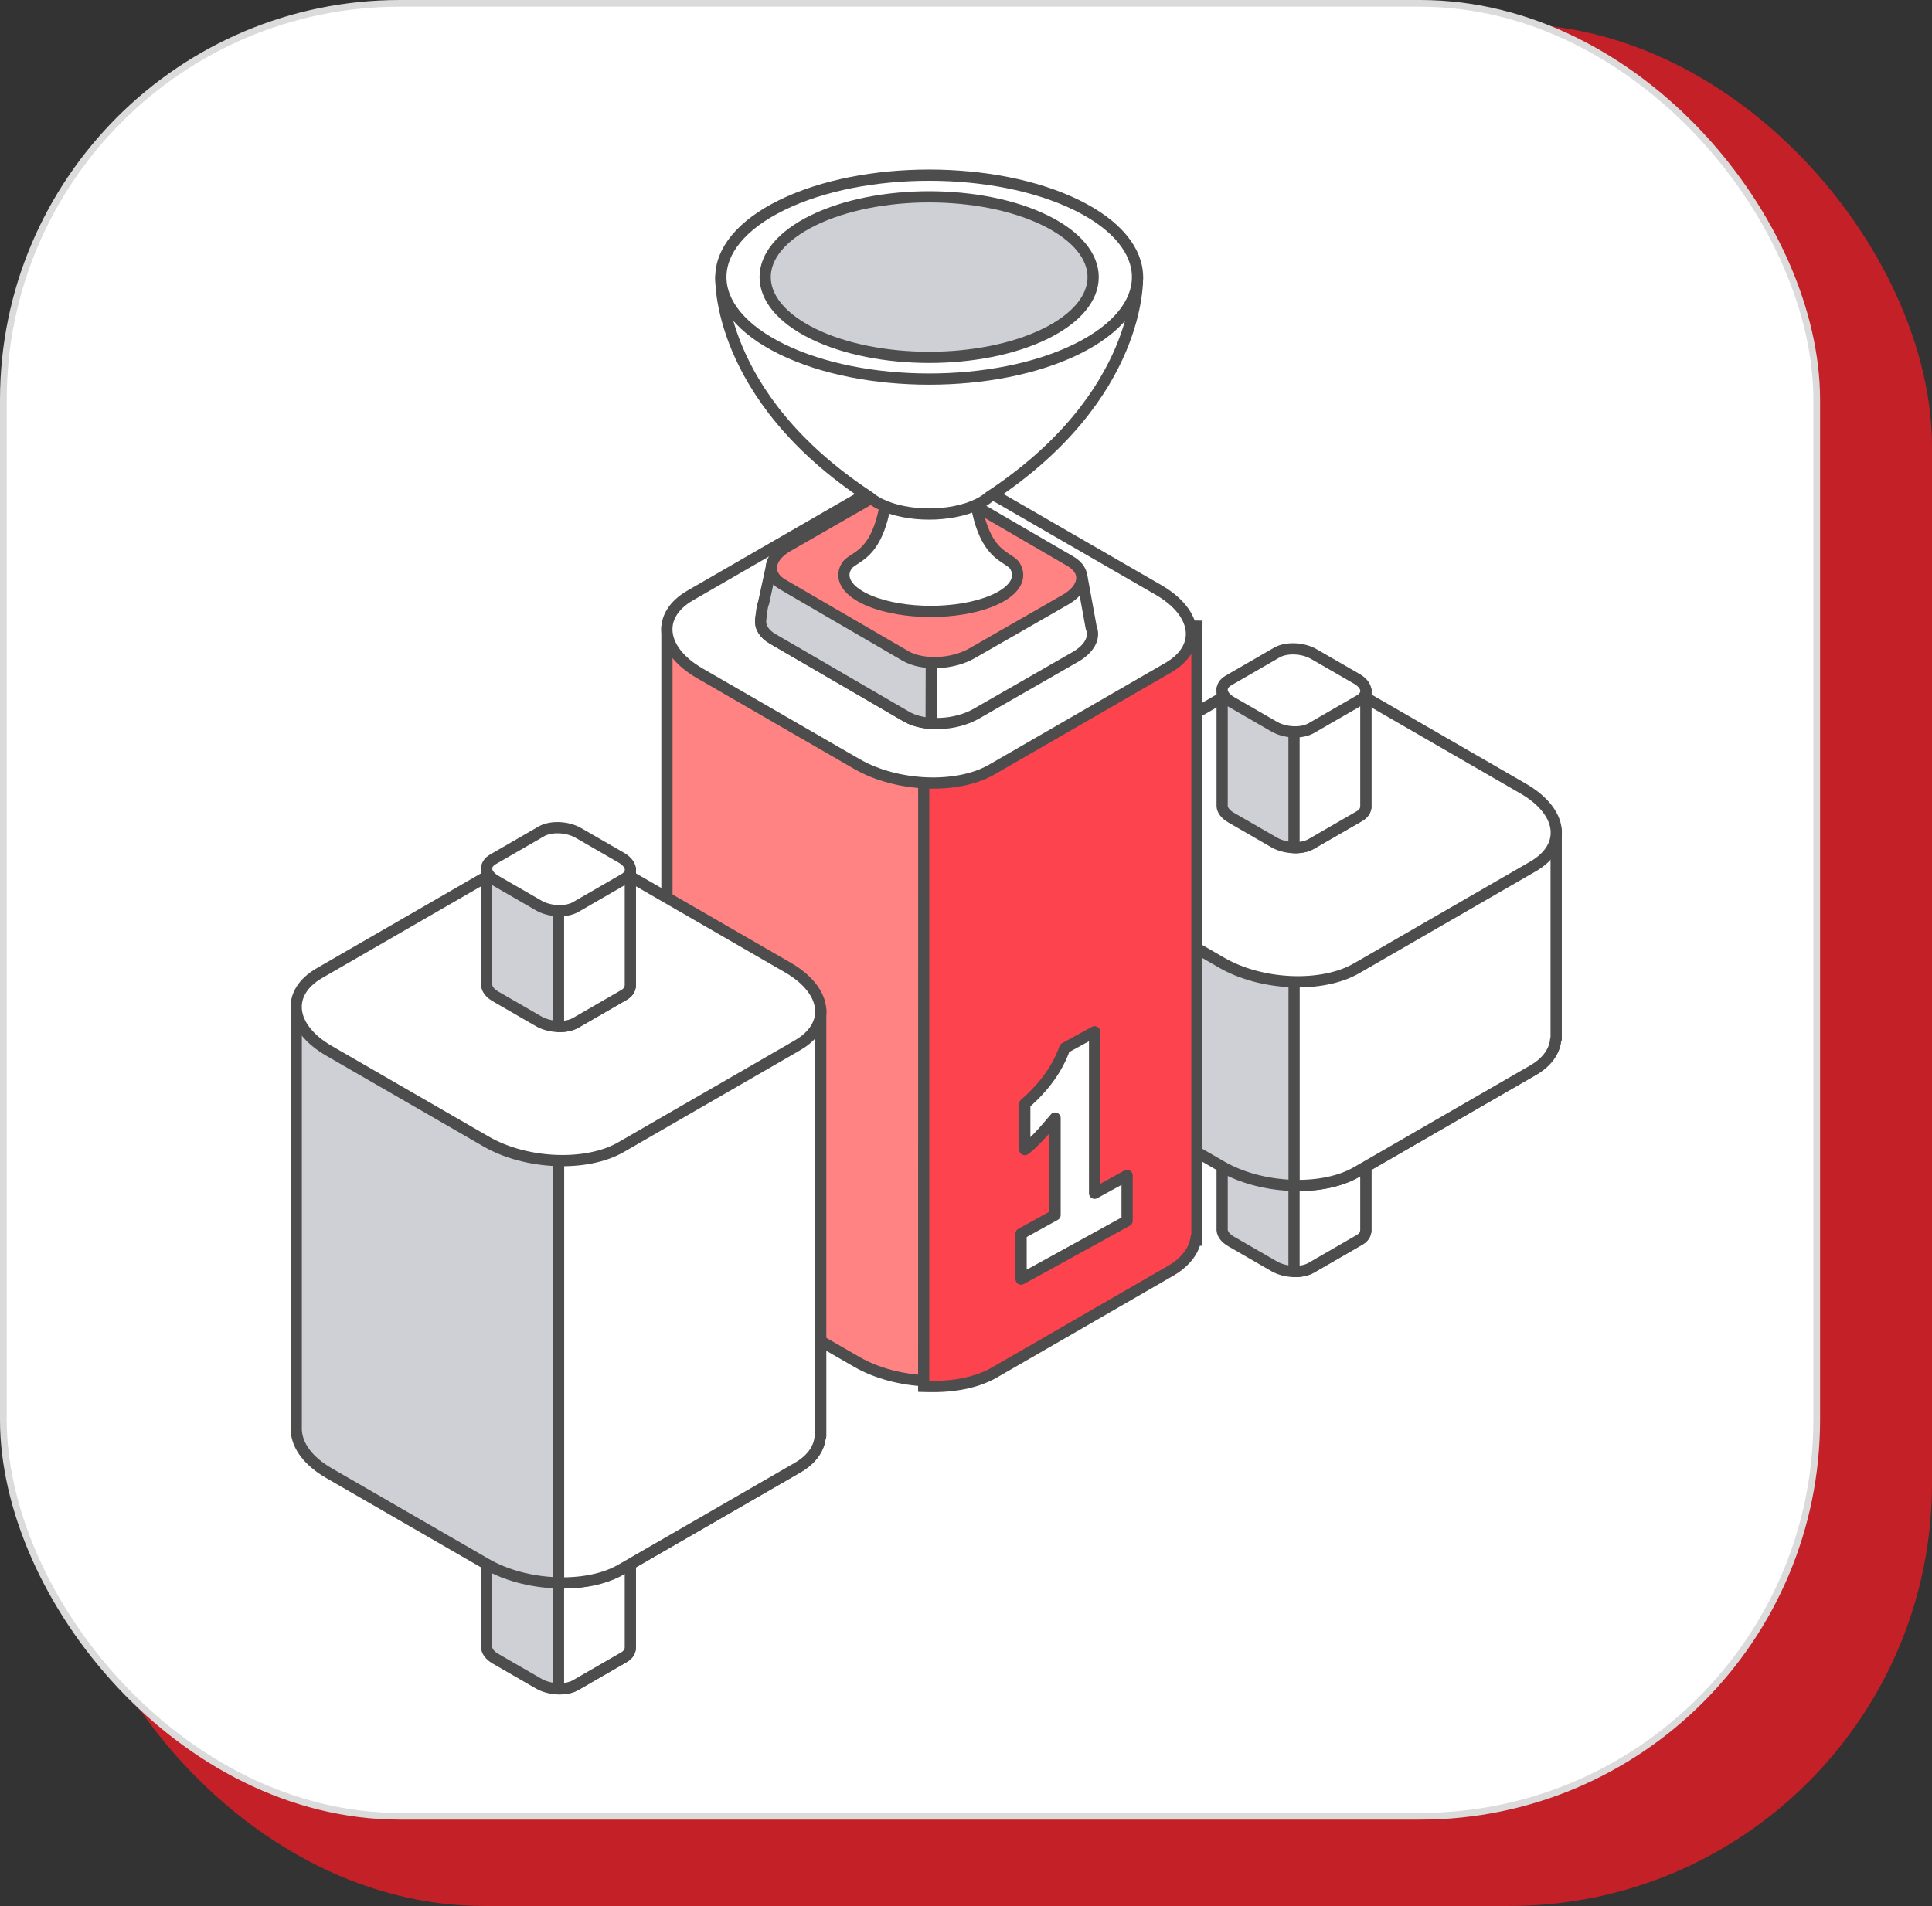
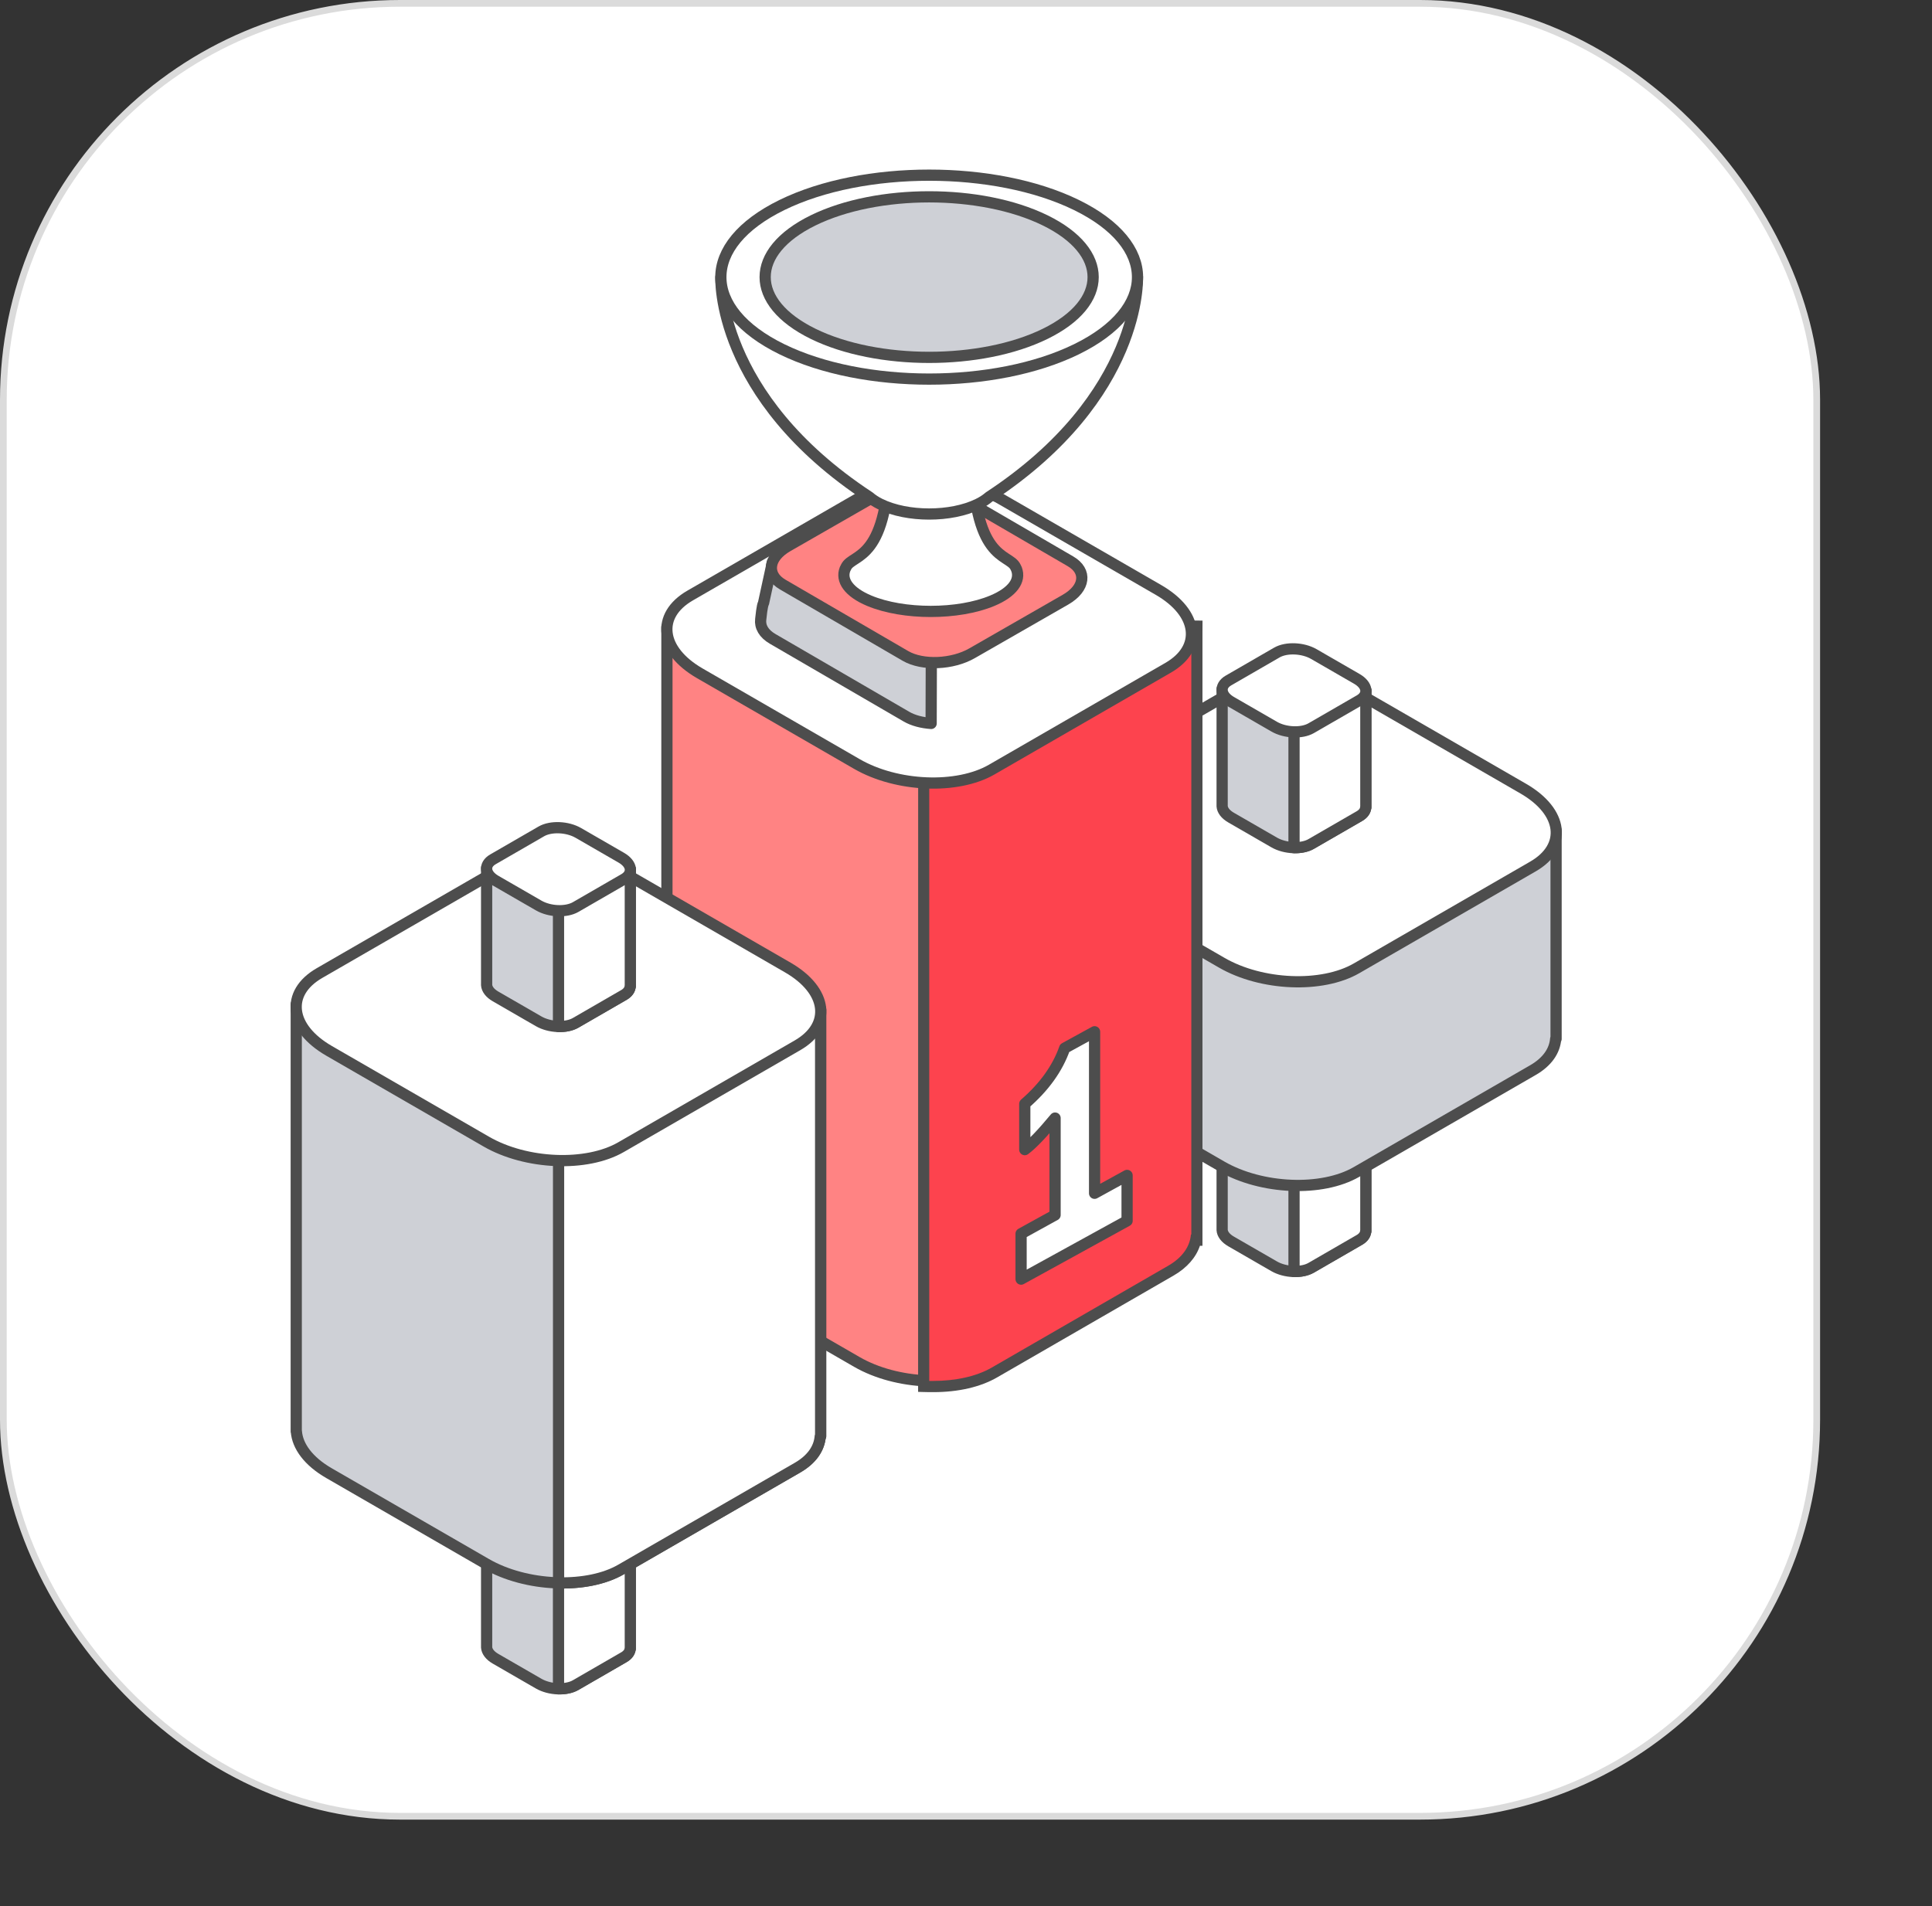
<svg xmlns="http://www.w3.org/2000/svg" id="Layer_2" viewBox="0 0 287.6 283.8">
  <rect x="0" y="0" width="287.6" height="283.8" fill="#333333" stroke="none" />
  <defs>
    <style>.cls-1,.cls-2,.cls-3{stroke:#4d4d4d;stroke-linecap:round;stroke-linejoin:round;stroke-width:1.67px;}.cls-1,.cls-4{fill:#fff;}.cls-5{fill:#4d4d4d;}.cls-2{fill:#ced0d6;}.cls-4{stroke:#dbdbdb;stroke-miterlimit:10;}.cls-6{fill:#c42027;}.cls-7{fill:#fd434e;}.cls-3{fill:#ff8383;}</style>
  </defs>
  <g id="Aircall">
-     <rect class="cls-6" x="9.12" y="3.54" width="278.48" height="280.26" rx="62.93" ry="62.93" />
    <rect class="cls-4" x=".5" y=".5" width="269.94" height="269.94" rx="59.04" ry="59.04" />
    <path class="cls-2" d="M181.93,165.71l21.39.2v17.43s-.02,0-.02,0c-.04.48-.33.93-.93,1.28l-7.2,4.16c-1.41.81-3.87.71-5.5-.23l-6.41-3.7c-.85-.49-1.29-1.11-1.33-1.7h0v-17.43Z" />
    <path class="cls-1" d="M192.63,189.31v-23.5s10.69.1,10.69.1v17.43s-.02,0-.02,0c-.04.48-.33.93-.93,1.28l-7.2,4.16c-.68.39-1.59.56-2.55.54Z" />
    <path class="cls-1" d="M195.18,171.53l7.2-4.16c1.41-.81,1.23-2.24-.39-3.18l-6.41-3.7c-1.63-.94-4.09-1.04-5.5-.23l-7.2,4.16c-1.41.81-1.23,2.24.39,3.18l6.41,3.7c1.63.94,4.09,1.04,5.5.23Z" />
    <path class="cls-2" d="M153.6,122.93l78.04.72v31.04s-.06,0-.06,0c-.14,1.75-1.22,3.41-3.4,4.66l-26.26,15.16c-5.14,2.97-14.13,2.6-20.07-.83l-23.38-13.5c-3.09-1.78-4.71-4.04-4.87-6.21h-.02v-31.04Z" />
-     <path class="cls-1" d="M192.64,176.51v-53.2s39.01.36,39.01.36v31.04s-.06,0-.06,0c-.14,1.75-1.22,3.41-3.4,4.66l-26.26,15.16c-2.46,1.42-5.82,2.06-9.29,1.98Z" />
    <path class="cls-1" d="M201.94,144.18l26.26-15.16c5.14-2.97,4.5-8.16-1.44-11.59l-23.38-13.5c-5.94-3.43-14.93-3.8-20.07-.83l-26.26,15.16c-5.14,2.97-4.5,8.16,1.44,11.59l23.38,13.5c5.94,3.43,14.93,3.8,20.07.83Z" />
    <path class="cls-2" d="M181.93,102.6l21.39.2v17.43s-.02,0-.02,0c-.04.48-.33.93-.93,1.28l-7.2,4.16c-1.41.81-3.87.71-5.5-.23l-6.41-3.7c-.85-.49-1.29-1.11-1.33-1.7h0v-17.43Z" />
    <path class="cls-1" d="M192.63,126.21v-23.5s10.69.1,10.69.1v17.43s-.02,0-.02,0c-.04.48-.33.93-.93,1.28l-7.2,4.16c-.68.39-1.59.56-2.55.54Z" />
-     <path class="cls-1" d="M195.18,108.43l7.2-4.16c1.41-.81,1.23-2.24-.39-3.18l-6.41-3.7c-1.63-.94-4.09-1.04-5.5-.23l-7.2,4.16c-1.41.81-1.23,2.24.39,3.18l6.41,3.7c1.63.94,4.09,1.04,5.5.23Z" />
+     <path class="cls-1" d="M195.18,108.43l7.2-4.16c1.41-.81,1.23-2.24-.39-3.18l-6.41-3.7c-1.63-.94-4.09-1.04-5.5-.23l-7.2,4.16c-1.41.81-1.23,2.24.39,3.18l6.41,3.7c1.63.94,4.09,1.04,5.5.23" />
    <path class="cls-3" d="M99.3,93.34l78.04.72v89.74s-.06,0-.06,0c-.14,1.75-1.22,3.41-3.4,4.66l-26.26,15.16c-5.14,2.97-14.13,2.6-20.07-.83l-23.38-13.5c-3.09-1.78-4.71-4.04-4.87-6.21h-.02v-89.74Z" />
    <path class="cls-7" d="M138.31,206.45l-.82-.02v-113.56s40.68.37,40.68.37v91.42s-.18,0-.18,0c-.31,1.4-1.24,3.12-3.69,4.54l-26.26,15.16c-2.34,1.35-5.58,2.1-9.12,2.1-.2,0-.4,0-.6,0Z" />
    <path class="cls-5" d="M138.35,93.72l38.99.36v89.74s-.06,0-.06,0c-.14,1.75-1.22,3.41-3.4,4.66l-26.26,15.16c-2.33,1.34-5.44,1.98-8.71,1.98-.19,0-.39,0-.58,0v-111.9M136.68,92.03v1.69s-.01,111.9-.01,111.9v1.63s1.63.04,1.63.04c.21,0,.41,0,.62,0,3.74,0,7.04-.76,9.54-2.21l26.26-15.16c1.97-1.14,3.31-2.67,3.9-4.42h.38s0-1.69,0-1.69v-89.74s.01-1.66.01-1.66l-1.66-.02-38.99-.36-1.69-.02h0Z" />
    <path class="cls-1" d="M147.63,114.59l26.26-15.16c5.14-2.97,4.5-8.16-1.44-11.59l-23.38-13.5c-5.94-3.43-14.93-3.8-20.07-.83l-26.26,15.16c-5.14,2.97-4.5,8.16,1.44,11.59l23.38,13.5c5.94,3.43,14.93,3.8,20.07.83Z" />
    <path class="cls-2" d="M72.44,227.85l21.39.2v17.43s-.02,0-.02,0c-.04.48-.33.93-.93,1.28l-7.2,4.16c-1.41.81-3.87.71-5.5-.23l-6.41-3.7c-.85-.49-1.29-1.11-1.33-1.7h0v-17.43Z" />
    <path class="cls-1" d="M83.14,251.45v-23.5s10.69.1,10.69.1v17.43s-.02,0-.02,0c-.04.48-.33.93-.93,1.28l-7.2,4.16c-.68.39-1.59.56-2.55.54Z" />
-     <path class="cls-1" d="M85.69,233.67l7.2-4.16c1.41-.81,1.23-2.24-.39-3.18l-6.41-3.7c-1.63-.94-4.09-1.04-5.5-.23l-7.2,4.16c-1.41.81-1.23,2.24.39,3.18l6.41,3.7c1.63.94,4.09,1.04,5.5.23Z" />
    <path class="cls-2" d="M44.12,149.56l78.04.72v63.59s-.06,0-.06,0c-.14,1.75-1.22,3.41-3.4,4.66l-26.26,15.16c-5.14,2.97-14.13,2.6-20.07-.83l-23.38-13.5c-3.09-1.78-4.71-4.04-4.87-6.21h-.02v-63.59Z" />
    <path class="cls-1" d="M83.15,235.69v-85.75s39.01.36,39.01.36v63.59s-.06,0-.06,0c-.14,1.75-1.22,3.41-3.4,4.66l-26.26,15.16c-2.46,1.42-5.82,2.06-9.29,1.98Z" />
    <path class="cls-1" d="M92.45,170.81l26.26-15.16c5.14-2.97,4.5-8.16-1.44-11.59l-23.38-13.5c-5.94-3.43-14.93-3.8-20.07-.83l-26.26,15.16c-5.14,2.97-4.5,8.16,1.44,11.59l23.38,13.5c5.94,3.43,14.93,3.8,20.07.83Z" />
    <path class="cls-2" d="M72.44,129.23l21.39.2v17.43s-.02,0-.02,0c-.04.48-.33.93-.93,1.28l-7.2,4.16c-1.41.81-3.87.71-5.5-.23l-6.41-3.7c-.85-.49-1.29-1.11-1.33-1.7h0v-17.43Z" />
    <path class="cls-1" d="M83.14,152.84v-23.5s10.69.1,10.69.1v17.43s-.02,0-.02,0c-.04.48-.33.93-.93,1.28l-7.2,4.16c-.68.39-1.59.56-2.55.54Z" />
    <path class="cls-1" d="M85.69,135.06l7.2-4.16c1.41-.81,1.23-2.24-.39-3.18l-6.41-3.7c-1.63-.94-4.09-1.04-5.5-.23l-7.2,4.16c-1.41.81-1.23,2.24.39,3.18l6.41,3.7c1.63.94,4.09,1.04,5.5.23Z" />
-     <path class="cls-1" d="M162.5,93.64h0c-.02-.06-.04-.12-.06-.17l-1.39-7.61c-.02-.07-.09-.12-.16-.13l-5.5-.77s-.05-.01-.07-.02l-14.4-8.39c-2.66-1.54-7.31-1.34-10.39.43l-12.21,7.01s-.08.03-.13.02l-2.99-.42c-.09-.01-.18.04-.21.13l-1.32,7.33c-.23.39-.38.78-.42,1.17h0c-.13,1.08.45,2.13,1.78,2.9l19.92,11.58c2.66,1.54,7.31,1.34,10.39-.43l14.76-8.47c2.05-1.18,2.87-2.77,2.41-4.15Z" />
    <path class="cls-2" d="M138.66,89.95l2.25-13.39c-2.66-1.54-7.31-1.34-10.39.43l-12.21,7.01s-.08.03-.13.02l-2.99-.42c-.09-.01-.18.04-.21.13l-1.32,6.07c-.23.39-.37,2.04-.42,2.43h0c-.13,1.08.45,2.13,1.78,2.9l19.92,11.58c1,.58,2.29.91,3.67,1.01l.05-17.77Z" />
    <path class="cls-3" d="M134.79,97.67l-18.24-10.61c-2.55-1.47-2.23-4.04.71-5.73l13.89-7.97c2.94-1.7,7.39-1.88,9.93-.41l18.24,10.61c2.55,1.47,2.23,4.04-.71,5.73l-13.89,7.97c-2.94,1.7-7.39,1.88-9.93.41Z" />
    <path class="cls-1" d="M151.33,84.76h0s-.01-.02-.03-.06c-.04-.09-.08-.18-.13-.27-1-2.11-6.44-.67-6.44-17.52l-6.17.5-6.17-.5c0,16.85-5.44,15.42-6.44,17.52-.05.09-.09.17-.13.26-.02.04-.03.06-.03.06h0c-.64,1.66.56,3.42,3.61,4.7,5.06,2.12,13.25,2.12,18.31,0,3.06-1.28,4.25-3.04,3.61-4.7Z" />
    <path class="cls-1" d="M169.33,41.26h-62.02s-.81,17.7,22.09,32.74c.44.38.98.74,1.64,1.06,4.02,1.97,10.53,1.97,14.55,0h0s0,0,0,0c.66-.32,1.2-.68,1.64-1.06,22.9-15.04,22.09-32.74,22.09-32.74Z" />
    <path class="cls-1" d="M160.25,30.53c12.11,5.93,12.11,15.54,0,21.47-12.11,5.93-31.75,5.93-43.86,0-12.11-5.93-12.11-15.54,0-21.47,12.11-5.93,31.75-5.93,43.86,0Z" />
    <path class="cls-2" d="M155.58,32.81c9.53,4.67,9.53,12.23,0,16.9-9.53,4.67-24.99,4.67-34.53,0-9.53-4.67-9.53-12.23,0-16.9,9.53-4.67,24.99-4.67,34.53,0Z" />
    <path class="cls-1" d="M162.94,177.68l4.84-2.66v6.76l-15.78,8.68v-6.76l5.06-2.79v-14.43c-1.92,2.32-3.43,3.89-4.51,4.7v-6.82c2.92-2.53,4.89-5.3,5.94-8.29l4.45-2.44v24.05Z" />
  </g>
</svg>